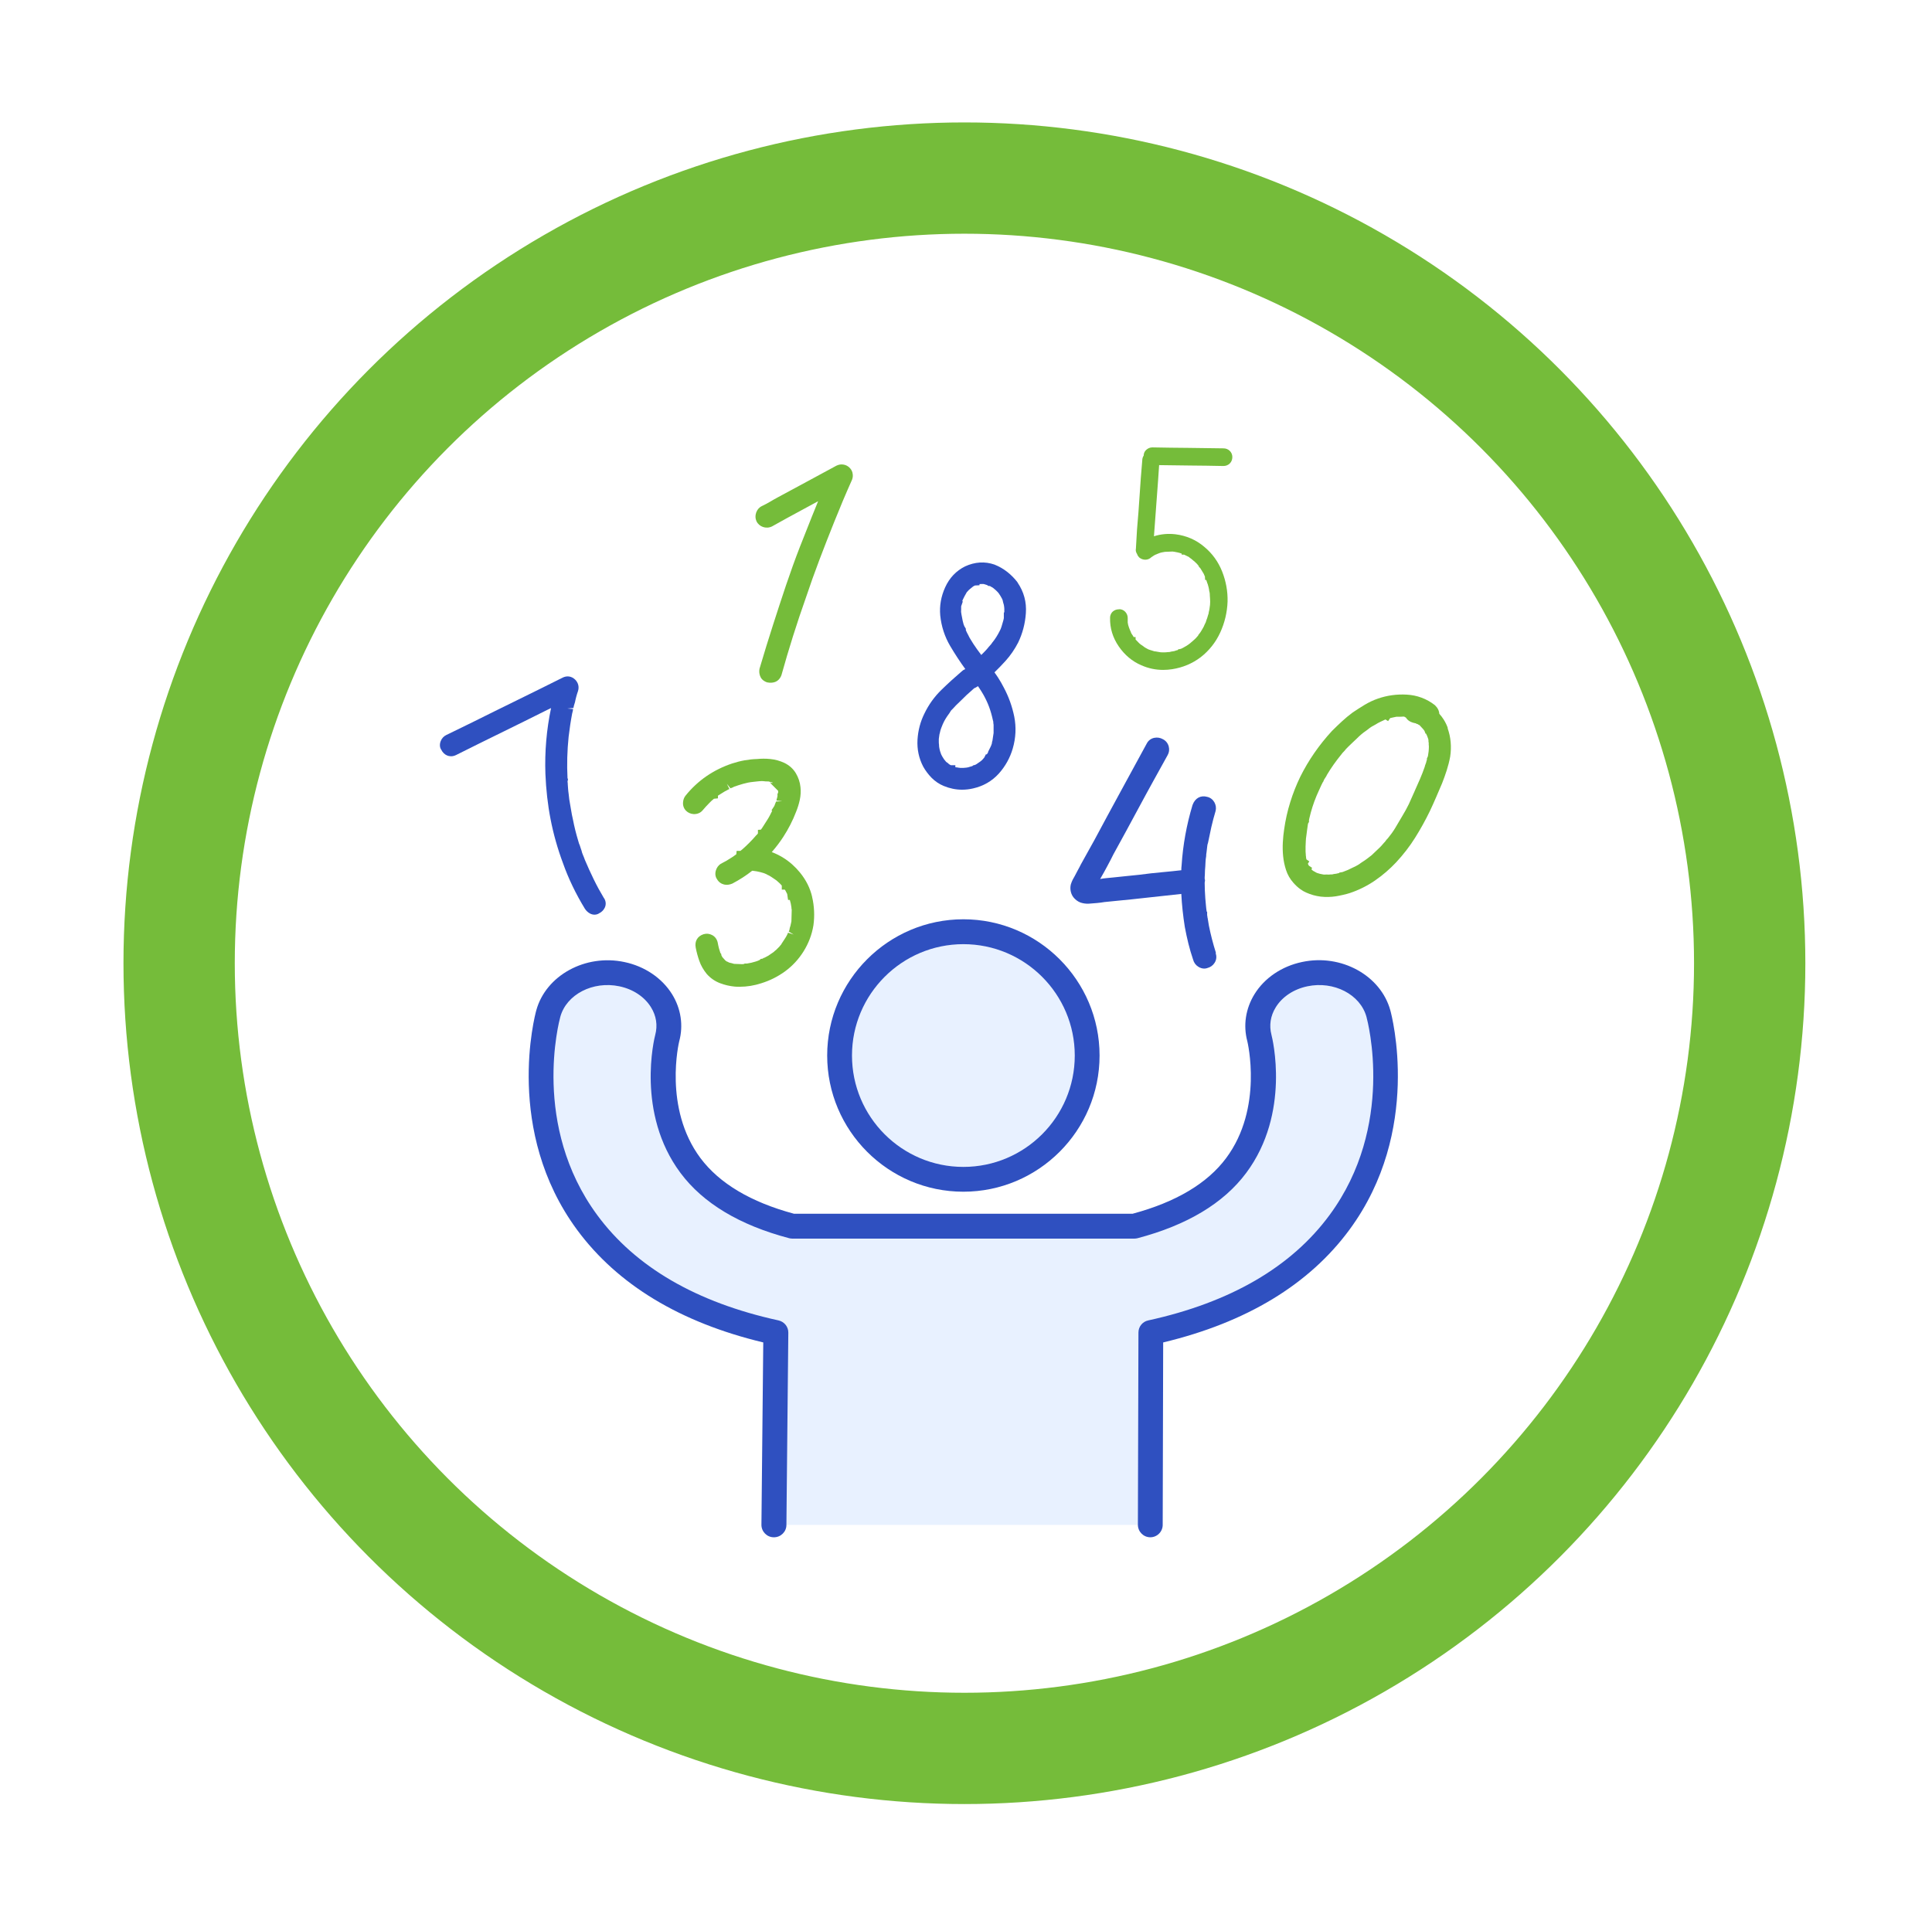
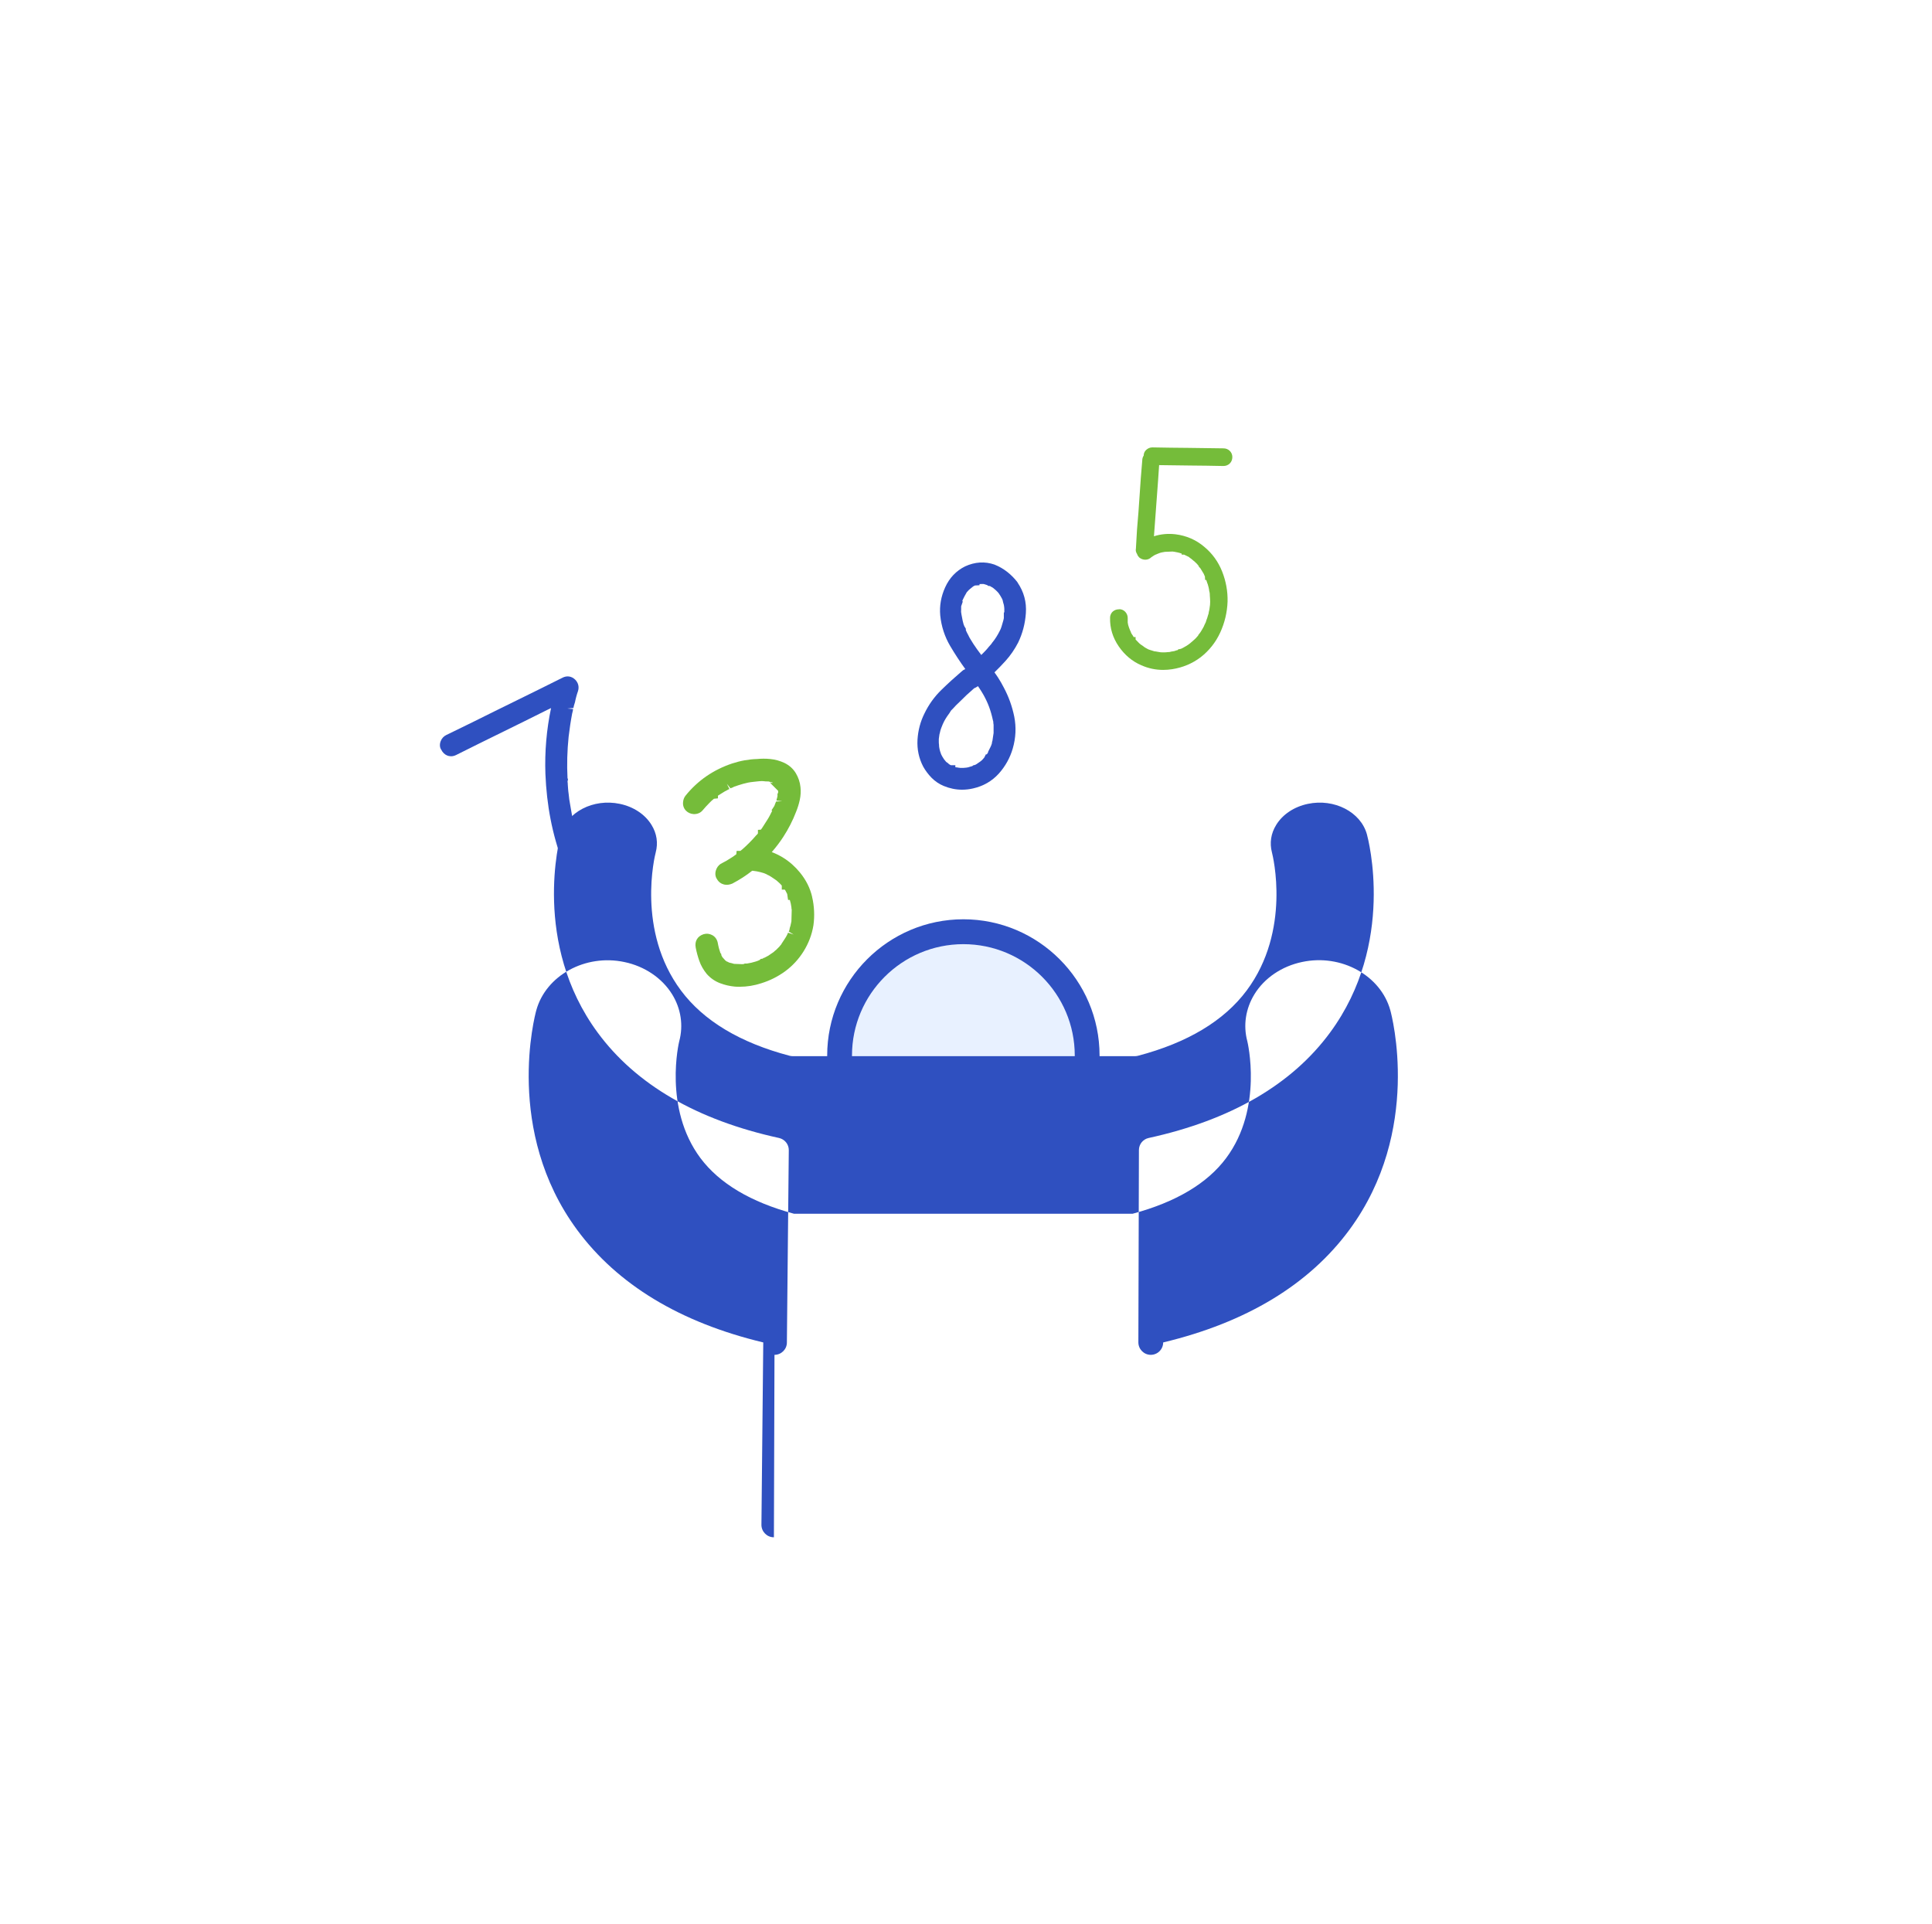
<svg xmlns="http://www.w3.org/2000/svg" id="Layer_2" viewBox="0 0 243 242">
  <defs>
    <style>.cls-1{fill:#fff;filter:url(#drop-shadow-1);stroke:#75bc3a;stroke-miterlimit:10;stroke-width:14px;}.cls-2{fill:#75bc3a;}.cls-3{fill:#2f50c0;}.cls-4{fill:#e8f1ff;}</style>
    <filter id="drop-shadow-1" filterUnits="userSpaceOnUse">
      <feOffset dx="0" dy="0" />
      <feGaussianBlur result="blur" stdDeviation="5" />
      <feFlood flood-color="#000" flood-opacity=".5" />
      <feComposite in2="blur" operator="in" />
      <feComposite in="SourceGraphic" />
    </filter>
  </defs>
  <g id="_图层_1">
    <g>
-       <circle class="cls-1" cx="121.3" cy="121.17" r="98.77" />
      <g>
        <g>
          <circle class="cls-4" cx="121.17" cy="132.78" r="15.57" />
          <path class="cls-3" d="m121.17,149.91c-9.45,0-17.13-7.69-17.13-17.13s7.69-17.14,17.13-17.14,17.13,7.69,17.13,17.14-7.69,17.13-17.13,17.13Zm0-31.14c-7.72,0-14.01,6.28-14.01,14.01s6.28,14.01,14.01,14.01,14.01-6.28,14.01-14.01-6.28-14.01-14.01-14.01Z" />
        </g>
        <g>
-           <path class="cls-4" d="m144.69,191.82l.07-24.19c10.67-2.34,18.66-6.97,23.73-13.86,8.7-11.82,5.05-25.68,4.89-26.26-.98-3.6-5.13-5.84-9.26-4.96-4.11.86-6.66,4.45-5.7,8.04.05.19,2.24,9.12-2.92,16.03-2.64,3.54-6.96,6.09-12.81,7.63h-43.01c-5.86-1.54-10.17-4.09-12.81-7.63-5.16-6.92-2.97-15.84-2.92-16.03.96-3.59-1.59-7.18-5.7-8.04-4.13-.87-8.27,1.36-9.26,4.96-.16.58-3.81,14.44,4.89,26.26,5.07,6.89,13.07,11.52,23.73,13.86l-.24,24.19" />
-           <path class="cls-3" d="m97.34,193.38h-.02c-.86,0-1.56-.72-1.55-1.58l.23-22.93c-10.47-2.51-18.34-7.28-23.42-14.17-9.17-12.45-5.3-26.99-5.13-27.6,1.2-4.39,6.17-7.13,11.09-6.08,2.54.53,4.73,2.01,6,4.06,1.11,1.8,1.43,3.91.89,5.91-.02.07-2.03,8.39,2.67,14.69,2.38,3.18,6.33,5.54,11.76,7h42.6c5.43-1.46,9.39-3.81,11.76-7,4.7-6.3,2.68-14.63,2.66-14.71-.53-1.99-.21-4.09.9-5.9,1.26-2.05,3.45-3.53,6-4.06,4.91-1.05,9.88,1.69,11.09,6.08.17.61,4.03,15.15-5.14,27.6-5.08,6.9-12.96,11.67-23.43,14.18l-.06,22.95c0,.86-.7,1.56-1.56,1.56h0c-.86,0-1.56-.71-1.56-1.57l.07-24.19c0-.73.51-1.37,1.23-1.52,10.33-2.26,18-6.72,22.81-13.26,8.28-11.24,4.79-24.36,4.64-24.92-.77-2.83-4.11-4.55-7.43-3.85-1.72.36-3.17,1.32-3.98,2.64-.67,1.08-.85,2.28-.54,3.47.11.41,2.44,9.84-3.18,17.37-2.84,3.81-7.44,6.57-13.67,8.21-.13.03-.26.05-.4.05h-43.01c-.13,0-.27-.02-.4-.05-6.23-1.64-10.83-4.4-13.67-8.21-5.62-7.53-3.29-16.96-3.18-17.36.32-1.2.14-2.4-.53-3.48-.81-1.32-2.26-2.28-3.98-2.64-3.33-.7-6.66,1.02-7.43,3.85-.15.56-3.64,13.67,4.64,24.92,4.81,6.54,12.48,11,22.81,13.26.72.16,1.24.8,1.23,1.54l-.24,24.19c0,.86-.71,1.55-1.56,1.55Z" />
+           <path class="cls-3" d="m97.34,193.38h-.02c-.86,0-1.56-.72-1.55-1.58l.23-22.93c-10.47-2.51-18.34-7.28-23.42-14.17-9.17-12.45-5.3-26.99-5.13-27.6,1.2-4.39,6.17-7.13,11.09-6.08,2.54.53,4.73,2.01,6,4.06,1.11,1.8,1.43,3.91.89,5.91-.02.07-2.03,8.39,2.67,14.69,2.38,3.18,6.33,5.54,11.76,7h42.6c5.43-1.46,9.39-3.81,11.76-7,4.7-6.3,2.68-14.63,2.66-14.71-.53-1.99-.21-4.09.9-5.9,1.26-2.05,3.45-3.53,6-4.06,4.91-1.05,9.88,1.69,11.09,6.08.17.61,4.03,15.15-5.14,27.6-5.08,6.9-12.96,11.67-23.43,14.18c0,.86-.7,1.56-1.56,1.56h0c-.86,0-1.56-.71-1.56-1.57l.07-24.19c0-.73.51-1.37,1.23-1.52,10.33-2.26,18-6.72,22.81-13.26,8.28-11.24,4.79-24.36,4.64-24.92-.77-2.83-4.11-4.55-7.43-3.85-1.72.36-3.17,1.32-3.98,2.64-.67,1.08-.85,2.28-.54,3.47.11.41,2.44,9.84-3.18,17.37-2.84,3.81-7.44,6.57-13.67,8.21-.13.03-.26.05-.4.05h-43.01c-.13,0-.27-.02-.4-.05-6.23-1.64-10.83-4.4-13.67-8.21-5.62-7.53-3.29-16.96-3.18-17.36.32-1.2.14-2.4-.53-3.48-.81-1.32-2.26-2.28-3.98-2.64-3.33-.7-6.66,1.02-7.43,3.85-.15.56-3.64,13.67,4.64,24.92,4.81,6.54,12.48,11,22.81,13.26.72.16,1.24.8,1.23,1.54l-.24,24.19c0,.86-.71,1.55-1.56,1.55Z" />
        </g>
-         <path class="cls-2" d="m107.23,59.49c-.07-.28-.22-.52-.43-.71-.21-.18-.45-.3-.73-.34-.29-.05-.57,0-.87.14-1.24.67-2.46,1.33-3.66,1.98-1.21.65-2.43,1.31-3.67,1.98-.34.18-.69.38-1.04.59-.33.19-.66.37-1,.53-.34.16-.59.45-.72.82-.13.38-.12.75.04,1.09.32.68,1.19,1.02,1.95.65,1.21-.68,2.43-1.35,3.64-2,.73-.39,1.45-.78,2.16-1.17-.26.63-.52,1.27-.77,1.9l-1.52,3.84c-.62,1.59-1.2,3.22-1.75,4.84-.54,1.62-1.08,3.25-1.61,4.91-.58,1.8-1.15,3.65-1.72,5.58-.06.31-.04.61.07.91.09.26.31.61.89.81,0,0,.01,0,.02,0,.33.07.66.06.97-.05.37-.14.65-.43.81-.87.91-3.27,1.94-6.54,3.07-9.73.53-1.59,1.11-3.2,1.71-4.79.6-1.58,1.22-3.17,1.86-4.76.71-1.78,1.46-3.56,2.23-5.28l.02-.05c.1-.28.11-.56.04-.83Z" />
        <path class="cls-2" d="m102.16,112.87c-.25-1.13-.78-2.18-1.56-3.13-.59-.72-1.29-1.35-2.1-1.85-.46-.28-.93-.52-1.43-.7.52-.6,1.01-1.24,1.44-1.9.65-1,1.2-2.07,1.62-3.17.19-.47.35-.97.46-1.48.12-.55.15-1.1.09-1.63-.06-.61-.26-1.2-.58-1.74-.34-.57-.83-1-1.44-1.3-.56-.26-1.15-.43-1.78-.49-.58-.06-1.16-.05-1.66,0-1.04.03-2.1.22-3.16.57-1.13.38-2.21.91-3.19,1.58-.99.68-1.87,1.5-2.63,2.44-.2.24-.31.54-.33.88-.03.4.11.77.38,1.04.25.25.59.4.97.42.43.01.83-.14,1.1-.46.15-.17.3-.34.44-.5.15-.16.29-.31.44-.46l.23-.23c.05-.05.12-.11.27-.23.01-.02.03-.03.05-.05l.51-.05v-.34c.1-.07.21-.14.32-.2.2-.12.4-.24.55-.34.12-.06.23-.11.32-.17.08-.04.16-.09.25-.13l-.32-.65.4.49v.04s.02,0,.04,0l.03.04.15-.07c.08-.02.15-.05.21-.09l.06-.04c.38-.13.77-.26,1.16-.37.39-.11.8-.2,1.22-.24l.64-.07h0c.07,0,.15-.01.22-.02.17-.02.38-.02.51,0,.12.02.26.03.43.03.08,0,.14,0,.16,0l.26.07v.08s-.06,0-.06,0l.06.06v.05s0-.04,0-.04l.96.96v.18s0,.07-.01.11l-.07.06v.29c-.01.06-.02.11-.03.17-.05.15-.08.28-.1.41l.72.09-.77.04-.22.56-.35.54.08.07-.25.5c-.09.19-.2.37-.31.55l-.72,1.13c-.04.06-.08.11-.13.17,0,0-.01.02-.02.02l-.36.02v.45c-.05.07-.08.1-.07.1l-.14.13c-.56.66-1.18,1.27-1.76,1.78-.07.05-.15.11-.24.19h-.47l-.04.42-.33.24c-.08.05-.17.11-.3.2-.43.28-.85.53-1.34.77-.3.2-.51.5-.61.86-.11.4-.05.78.15,1.06.2.36.52.59.9.68.33.07.65.04,1.03-.12.91-.48,1.75-1.02,2.49-1.61.03,0,.06,0,.09,0l.49.07c.31.06.61.13.91.23l.26.11s.05.02.07.03c.08.06.16.1.25.13.21.11.39.23.55.34l.35.24s.07.05.11.08c.06.06.13.12.19.17.08.06.15.13.21.19.06.06.12.12.17.18.03.03.05.06.08.09v.51h.37s.04.05.06.07c.04.08.08.16.12.23.04.08.09.16.13.25l.11.75h.22c.09.28.16.59.2.92,0,.11.01.21.04.31l-.04,1.46c-.02.09-.04.17-.05.24-.02.1-.05.2-.07.32-.06.16-.1.31-.12.45,0,.03-.01.08-.02.12l-.08.15.62.38-.7-.23-.12.27c-.09.18-.19.35-.3.51-.13.2-.27.4-.4.61l-.05.1c-.1.1-.17.19-.23.27l-.41.41c-.09.06-.18.14-.28.24l-.15.11c-.07.05-.14.1-.21.14-.1.06-.2.13-.3.21-.09.05-.18.1-.26.14-.08.05-.17.09-.26.14l-.13.03-.08.08-.26.04-.13.13c-.16.08-.32.14-.48.19-.21.06-.41.12-.58.16-.11.02-.2.04-.28.05-.1.01-.22.04-.26.05h-.3l-.05.05c-.06,0-.14.01-.23.03l-1.04-.04s-.09-.02-.14-.04c-.11-.04-.21-.06-.31-.08-.04,0-.07-.02-.12-.03l-.07-.02c-.1-.06-.2-.11-.3-.14-.05-.04-.1-.08-.16-.12h0s-.37-.41-.37-.41c-.03-.06-.06-.12-.1-.18,0-.02-.02-.05-.03-.07l-.02-.17-.1-.1c-.07-.2-.13-.39-.18-.58-.06-.22-.11-.47-.17-.78-.1-.4-.34-.72-.69-.9-.33-.18-.7-.22-1.08-.11-.75.24-1.14.87-.99,1.67.11.57.26,1.13.45,1.67.2.59.52,1.14.94,1.66.46.52,1.02.91,1.67,1.16.6.23,1.22.37,1.85.43.21.02.42.02.63.02.91,0,1.82-.15,2.71-.44,1.07-.33,2.07-.83,2.98-1.49.94-.69,1.73-1.54,2.35-2.54.62-1,1.04-2.09,1.23-3.27.08-.58.11-1.18.08-1.79-.03-.61-.11-1.21-.25-1.78Zm-4.12-11.1h0s0,0,0,0Zm-1.15-3.29v-.08h.16s.05,0,.08.02l.07.06h-.3Z" />
-         <path class="cls-2" d="m182.11,91.61c-.13-.38-.31-.75-.53-1.1-.16-.25-.34-.49-.55-.72-.02-.38-.2-.75-.56-1.09-1.04-.81-2.24-1.25-3.54-1.32-1.25-.07-2.47.1-3.62.5-.58.2-1.15.47-1.68.79-.5.3-.99.62-1.5.96-.47.35-.92.72-1.35,1.12-.41.38-.82.77-1.25,1.2-1.61,1.75-2.95,3.68-3.98,5.75-.5,1.03-.93,2.11-1.27,3.22-.35,1.11-.6,2.25-.76,3.38-.08.52-.14,1.08-.17,1.66-.03.6-.02,1.19.04,1.76.06.59.18,1.16.36,1.71.19.6.51,1.15.93,1.62.28.32.58.6.91.83.22.16.45.29.7.4.57.26,1.19.43,1.82.51.63.07,1.27.06,1.91-.04.61-.1,1.2-.24,1.76-.41,1.11-.37,2.18-.9,3.17-1.58.97-.67,1.86-1.44,2.65-2.28.9-.97,1.71-2.01,2.39-3.1.67-1.07,1.3-2.2,1.86-3.36h0c.27-.57.53-1.15.78-1.73l.75-1.75c.21-.53.4-1.06.58-1.62.18-.57.33-1.14.44-1.74.19-1.25.08-2.46-.33-3.59Zm-4.18,7.91c-.14.29-.27.58-.39.87-.11.27-.23.53-.34.76-.14.29-.27.54-.39.75-.12.22-.27.47-.44.76-.29.51-.59,1-.88,1.49-.27.45-.59.89-.93,1.3-.12.11-.22.24-.31.37-.05.07-.1.13-.16.18l-.14.16c-.06.06-.12.13-.19.22-.07.06-.13.13-.2.21l-1.04.99c-.21.16-.41.32-.61.47-.18.14-.37.26-.62.42-.09.07-.15.11-.19.13l-.09.07c-.07.04-.13.08-.2.13h0c-.24.14-.45.25-.71.36-.35.19-.76.37-1.24.54l-.4.07-.03.05s-.07.02-.1.03l-.15.03c-.07.02-.14.04-.2.04-.14.01-.28.04-.43.08-.11-.01-.23,0-.41.02h-.03c-.2-.02-.37-.01-.52,0-.02,0-.07,0-.14-.01l-.44-.09s.04,0,.1.03l-.44-.13s-.1-.05-.15-.07l-.13-.08c-.07-.03-.12-.06-.16-.08l-.17-.12-.12-.13s0,0,0,0l.1-.16-.43-.3s-.04-.1-.07-.15c-.01-.03-.03-.05-.04-.08l.18-.29-.36-.25s-.01-.05-.02-.08c-.02-.06-.03-.13-.04-.31-.02-.09-.03-.16-.02-.21l-.03-.38c0-.21,0-.43,0-.65,0-.22.01-.45.03-.69.01-.22.03-.44.07-.67.04-.26.07-.53.1-.77l.1-.69s.02-.07.03-.1l.1-.15v-.25c.02-.11.05-.21.05-.24.22-.95.52-1.9.9-2.81l.32-.72c.1-.22.2-.45.31-.68.06-.09.1-.18.13-.28h.02c.06-.08.11-.18.14-.29.05-.1.1-.19.16-.27.11-.15.2-.31.23-.4.53-.89,1.12-1.72,1.78-2.53.06-.08.12-.16.17-.22.06-.07.14-.15.21-.22l.1-.11c.04-.06.08-.11.09-.12l.17-.18c.05-.04.1-.09.15-.15.18-.18.36-.35.53-.51l.57-.54c.19-.19.37-.36.55-.51.17-.15.37-.3.62-.47l.5-.38s.13-.08.23-.15c.02,0,.04-.02.06-.03l.38-.21c.2-.13.4-.24.59-.33.21-.1.43-.2.64-.3,0,0,.02,0,.03,0l.32.2.26-.38s0,0,.01,0c.13-.02.25-.05.35-.08.1-.03.21-.05.34-.07.05,0,.09-.02.05-.02h.47c.14,0,.28,0,.41-.02.02,0,.07,0,.14.01l.21.12c.19.31.49.53.9.64l.24.06c.06.02.11.03.08,0h0s.14.1.14.1h.09c.06.06.15.1.26.15.04.05.08.09.13.14l.11.12c.08.09.16.17.22.24.05.06.1.13.16.21l.14.36h.07c.03.1.07.18.12.25.01.06.03.12.06.17l.06.17c.04.09.06.19.06.31v.12c.03.09.04.16.03.22v.14c.01.07.01.14.02.22,0,.43-.05.87-.12,1.23l-.14.33.02.11c-.05.11-.08.21-.08.26-.02.1-.05.18-.08.25-.06.14-.11.31-.13.41-.18.51-.37,1.02-.59,1.52-.22.51-.44,1.01-.66,1.49Z" />
        <path class="cls-3" d="m127.98,73.25c-.37-.48-.8-.92-1.27-1.29-.49-.39-1.03-.7-1.63-.94-1.22-.42-2.46-.34-3.7.23-1.12.56-1.96,1.44-2.5,2.63-.52,1.15-.73,2.33-.62,3.54.14,1.38.56,2.67,1.25,3.84.59,1,1.23,1.98,1.9,2.9-.18.08-.32.17-.41.26-.88.75-1.75,1.54-2.58,2.35-.89.86-1.62,1.88-2.16,3.01-.5,1.01-.79,2.11-.86,3.27-.07,1.2.17,2.34.72,3.39.29.52.65.99,1.06,1.41.43.43.94.78,1.52,1.02.75.31,1.52.47,2.3.47.46,0,.92-.05,1.39-.16,1.29-.29,2.38-.92,3.24-1.87.82-.92,1.41-1.98,1.75-3.15.39-1.34.45-2.68.19-4.01-.26-1.28-.7-2.51-1.31-3.65-.22-.44-.47-.86-.73-1.27-.15-.22-.29-.44-.45-.65.48-.47.95-.95,1.4-1.45.61-.68,1.15-1.46,1.58-2.3h0c.55-1.14.88-2.38.97-3.69.1-1.39-.24-2.68-1.05-3.87Zm-3.2,20.16c-.07.3-.15.46-.21.58l-.31.62h.02s0,.02,0,.03c-.03.07-.08.13-.13.2-.01.02-.03.04-.04.05h-.11s-.2.4-.2.4l-.1.12s-.09.11-.2.22c-.06.04-.13.1-.21.17l-.48.33c-.07.04-.14.08-.23.11l-.14.02-.15.11c-.09.03-.17.05-.28.08l-.26.08c-.06,0-.12.02-.17.03l-.44.04h-.32c-.09-.02-.18-.03-.32-.04-.09-.03-.18-.04-.21-.03-.04,0-.09-.01-.13-.02v-.25h-.56l-.08-.04s-.09-.05-.15-.09l-.21-.19-.08-.04s-.07-.06-.12-.11c-.04-.07-.1-.13-.18-.22-.03-.04-.06-.09-.09-.13-.06-.1-.12-.2-.18-.29-.02-.03-.05-.08-.09-.17l-.03-.06s-.02-.04-.03-.07l-.12-.35c-.05-.16-.09-.36-.12-.56l-.02-.33s-.02-.08-.02-.21v-.36c0-.07,0-.15.02-.23l.05-.37s0-.05.06-.25c.02-.12.05-.22.07-.3.02-.07.05-.16.1-.3l.2-.5c.11-.25.23-.48.36-.69.13-.21.27-.42.48-.7.07-.11.12-.2.17-.28.03-.05.09-.11.18-.19.11-.11.22-.23.32-.34.08-.09.16-.18.26-.27.2-.2.4-.39.6-.58.21-.2.42-.4.59-.58.21-.18.4-.35.57-.51.13-.12.26-.24.41-.37.12-.05.25-.11.4-.21l.08-.06c.05.07.09.13.14.2.2.29.38.59.55.88.28.5.52,1.01.71,1.52.19.51.35,1.06.49,1.72.03.09.04.14.04.14,0,.11.01.28.04.4v.92c0,.06,0,.1,0,.12l-.06.39c-.03.15-.05.32-.07.48,0,.07-.02.14-.08.29Zm-5.05,2.95s0,0,0,0h0s0,0,0,0Zm.06.05h0s0,0,0,0h0Zm.4-20.3h0s0,0,0,0h0Zm4.65,4.67l-.15.22c-.07.07-.14.15-.2.23-.04.04-.07.08-.15.17-.1.12-.18.23-.27.32-.08.09-.17.19-.29.31l-.36.36c-.18-.24-.36-.49-.54-.73-.32-.45-.62-.9-.89-1.37-.06-.1-.12-.21-.17-.33-.07-.15-.14-.28-.22-.42-.03-.07-.07-.16-.12-.27v-.18l-.19-.32c-.05-.1-.13-.3-.21-.69l-.15-.78c-.02-.1-.04-.21-.05-.33,0-.09,0-.19.01-.28v-.42s.21-.61.21-.61l-.07-.03s.02-.06.02-.07c.02-.04.05-.1.07-.17l.2-.4c.09-.18.2-.37.28-.5l.19-.2s.07-.09.2-.19l.41-.33c.06-.03.12-.06.18-.1.02,0,.03-.01.05-.02l.57-.03v-.14s.03,0,.04-.01c.11,0,.23,0,.39-.01h.07c.06.02.12.04.18.05.08.02.17.05.28.09l.16.11h.14s.04.02.06.02l.05.02c.08.06.16.11.25.14.05.05.11.09.16.12l.09.08c.07.06.14.11.19.16l.23.23c.04.06.08.11.14.17l.19.29.04.06c.02.06.06.12.1.18.02.04.04.09.07.13.01.04.03.07.05.11.03.07.05.15.06.22.03.13.06.27.11.4,0,.05.02.1.03.15l.02.17s.02.08.02.25v.42h0s-.06.02-.06.02v.71s-.02.08-.06.27c-.08.27-.15.54-.23.79-.06.2-.14.4-.26.61-.26.51-.55.97-.87,1.36Zm-1.74-8.04h0s.02,0,0,0h0Z" />
        <path class="cls-3" d="m75.95,112.96c-.45-.75-.88-1.54-1.27-2.34-.4-.81-.77-1.64-1.11-2.44-.08-.23-.17-.45-.26-.66-.07-.16-.13-.34-.17-.53l-.06-.17s-.03-.1-.05-.15l-.11-.34c-.04-.08-.07-.16-.1-.24-.03-.08-.06-.18-.09-.31-.27-.89-.49-1.77-.66-2.65-.1-.42-.18-.85-.25-1.28l-.22-1.29c-.02-.23-.05-.46-.08-.71-.03-.23-.06-.45-.07-.64l-.04-.56c0-.07,0-.22-.03-.32l.06-.31-.06-.13c-.09-1.72-.04-3.48.14-5.22.06-.51.13-1,.2-1.49.07-.48.16-.97.24-1.41l.08-.32h0c.02-.09.03-.17.04-.26l-.72-.06.76-.07c.02-.11.04-.21.07-.31s.06-.21.13-.42c.04-.23.1-.46.16-.69.06-.23.13-.45.21-.68.18-.54.05-1.08-.36-1.48-.44-.42-1.01-.51-1.56-.24h0c-3.84,1.93-7.58,3.73-11.4,5.64l-3.24,1.58c-.32.16-.57.42-.7.77-.16.4-.12.82.07,1.08.17.35.43.6.75.73.25.1.64.17,1.11-.06,3.84-1.93,7.61-3.74,11.43-5.66l.52-.25c-.57,2.71-.81,5.49-.71,8.29.08,1.94.29,3.86.65,5.7.36,1.86.89,3.73,1.56,5.52.69,1.95,1.62,3.88,2.77,5.76.17.25.39.45.64.58.34.18.73.18,1.03.03.04-.02.08-.04.12-.07.31-.15.55-.4.7-.71.18-.39.14-.82-.09-1.18Z" />
-         <path class="cls-3" d="m152.94,119.88c-.37-1.17-.67-2.34-.89-3.44l-.15-.92-.03-.13c0-.09-.02-.18-.04-.27v-.4l-.06-.06c-.04-.25-.07-.5-.09-.75l-.08-.89c-.02-.35-.04-.7-.06-1.04-.01-.31-.02-.62-.02-.94l.04-.26c0-.08-.01-.17-.04-.24,0-.15,0-.3.02-.46.01-.23.02-.46.02-.62.03-.32.05-.63.06-.95.01-.28.04-.55.09-.83v-.12c.01-.18.03-.24.03-.24l.06-.5c.02-.15.04-.29.05-.43,0-.08.03-.18.09-.37.13-.66.27-1.32.42-1.99.15-.67.33-1.32.53-2,.1-.38.04-.77-.15-1.11-.2-.35-.51-.59-.9-.68-.82-.23-1.53.15-1.85,1.03-.75,2.49-1.21,5.05-1.37,7.56-.03.22-.04.43-.04.64-.78.09-1.55.17-2.33.24-1.01.09-2,.2-2.95.33-.57.05-1.12.11-1.67.17-.53.06-1.07.12-1.63.17l-.83.08c-.27.03-.55.06-.8.11l.1-.17c.28-.49.56-.98.81-1.46.26-.48.52-.98.76-1.47.54-.97,1.07-1.95,1.61-2.94.54-.99,1.08-1.98,1.61-2.98.59-1.09,1.18-2.19,1.78-3.27.6-1.09,1.21-2.18,1.81-3.27.2-.34.25-.72.15-1.11-.11-.41-.37-.73-.73-.91-.33-.19-.7-.25-1.07-.18-.43.08-.78.35-.97.73l-3.3,6.06c-1.1,2.02-2.2,4.05-3.29,6.09-.28.51-.56,1.01-.84,1.51-.28.5-.56,1.01-.86,1.55-.12.25-.25.49-.39.74-.15.27-.28.53-.39.74-.09.15-.17.29-.24.43-.08.16-.15.33-.23.57-.08.32-.08.65,0,.97.08.33.25.63.5.87.28.28.62.47.99.54.31.07.64.09.97.05l.86-.07c.31-.03.63-.07.91-.12.57-.05,1.14-.11,1.7-.17.56-.06,1.13-.12,1.72-.17l6.24-.68c.07,1.37.22,2.76.44,4.15.13.7.28,1.4.45,2.09.17.69.38,1.39.59,2.01.1.38.32.7.66.91.23.15.5.23.74.23.14,0,.28-.02.4-.07.38-.1.7-.32.91-.66.23-.36.28-.79.13-1.2Z" />
        <path class="cls-2" d="m145.81,58.51c1.29.02,2.57.04,3.84.05,1.4.01,2.81.03,4.22.06.32,0,.6-.11.81-.32.21-.21.32-.49.32-.81,0-.29-.11-.56-.32-.77-.21-.21-.49-.32-.8-.32-1.48-.02-2.97-.04-4.45-.06-1.48-.01-2.98-.03-4.49-.06-.29,0-.55.11-.77.31-.21.19-.32.44-.32.72-.12.18-.18.39-.18.6-.13,1.46-.24,2.92-.33,4.36-.09,1.44-.2,2.89-.33,4.35l-.14,2.41c-.05.21,0,.44.16.69.03.12.09.21.14.26l.11.14c.47.4,1.13.38,1.54-.03l.23-.15s.09-.08.29-.17c.07-.02.13-.04.2-.08l.28-.11c.1-.04.21-.07.31-.09l.38-.07.96-.04.23.03c.29.05.51.1.66.14l.27.09v.13h.3c.26.12.49.24.6.29.08.08.17.15.31.24h0s.27.23.27.23c.09.06.17.13.24.21l.23.22c.05.08.12.16.2.24v.08l.13.13c.06.06.08.09.09.11l.4.66s.04.09.06.14c.03.08.06.15.09.21l.03.43h.14s.03.1.05.15c.04.14.09.28.14.39.09.3.15.56.17.71,0,.05,0,.16.05.27h0s.02.13.02.13c0,0,.02.07.02.33.02.27.04.53.04.78s-.02.49-.08.82v.02c-.02.07-.03.15-.04.22-.04.14-.07.28-.08.41-.04.12-.09.25-.12.38-.03.12-.07.24-.14.41-.02.08-.05.18-.09.29l-.17.35c-.04.11-.09.22-.15.32-.06.11-.13.23-.19.33l-.18.29c-.06.06-.1.12-.11.15l-.12.13-.04.11c-.06.07-.12.13-.18.2-.08.1-.17.19-.27.28l-.55.48c-.16.13-.34.26-.55.38-.12.07-.24.14-.35.2-.09.05-.18.09-.27.13l-.13.02-.03.03s0,0-.01,0l-.11-.02-.13.13c-.12.02-.22.05-.29.08-.09.04-.18.06-.28.07-.15.01-.3.05-.44.09l-.33.02s-.06.02-.24.02h-.4c-.11,0-.22-.01-.31-.03l-.58-.1v.02s-.06-.02-.09-.03c-.09-.02-.21-.06-.35-.11l-.11-.03c-.06-.03-.12-.05-.19-.06-.08-.03-.15-.07-.22-.11-.11-.07-.23-.13-.3-.17-.12-.08-.2-.14-.24-.18l-.28-.19c-.09-.07-.17-.13-.24-.21l-.35-.36s-.03-.04-.05-.06v-.3h-.24c-.06-.12-.14-.24-.23-.37-.04-.06-.08-.12-.11-.2-.01-.07-.04-.15-.09-.22l-.15-.38c-.09-.25-.15-.46-.17-.66v-.58c0-.28-.11-.55-.31-.77-.23-.24-.54-.36-.82-.31-.28,0-.54.1-.75.28-.15.14-.34.39-.34.79-.03,1.29.34,2.5,1.09,3.59.75,1.09,1.7,1.89,2.85,2.38.88.39,1.79.58,2.74.58.38,0,.76-.03,1.14-.09,1.34-.21,2.54-.72,3.57-1.5,1.07-.83,1.9-1.88,2.47-3.12.56-1.22.87-2.53.92-3.89.03-1.28-.2-2.55-.68-3.77-.49-1.24-1.25-2.29-2.27-3.13-1.03-.87-2.24-1.39-3.6-1.56-.93-.11-1.84-.03-2.71.25l.52-7.03.13-1.92Z" />
      </g>
    </g>
  </g>
</svg>